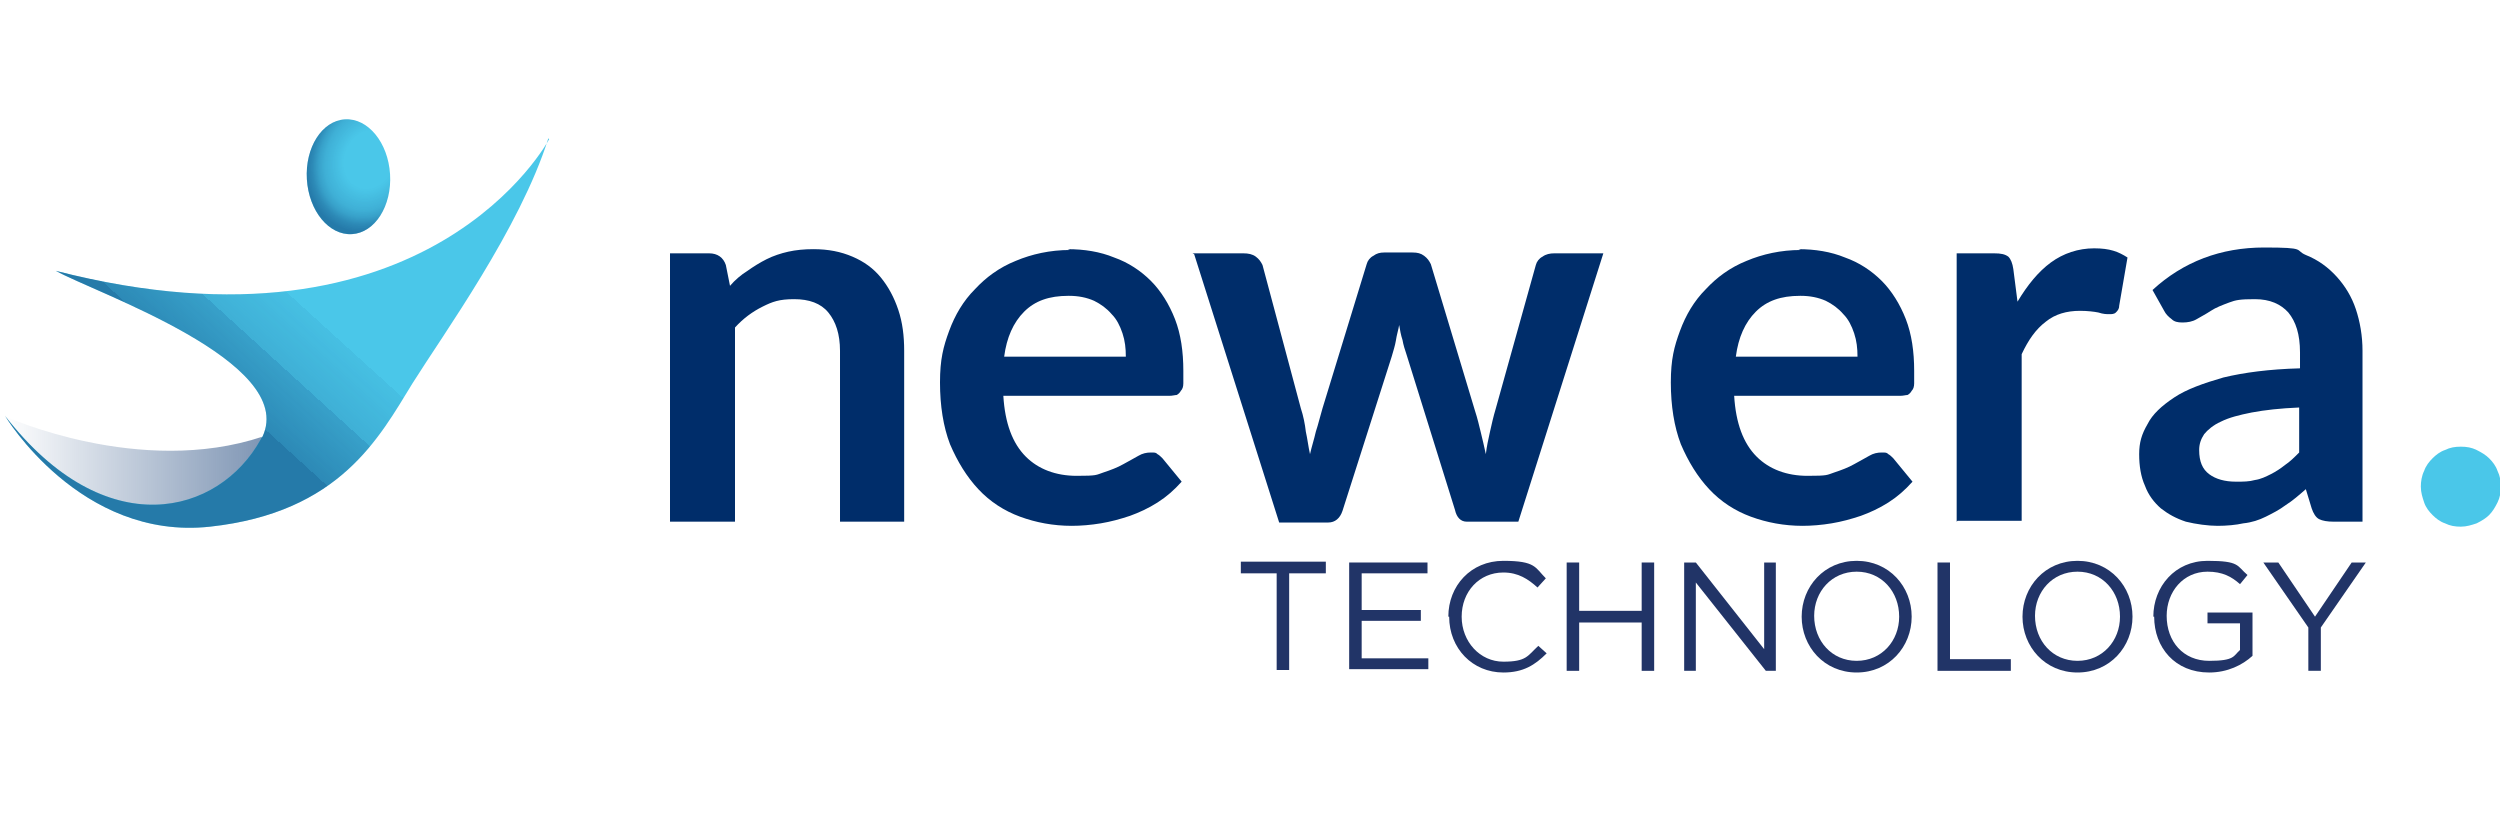
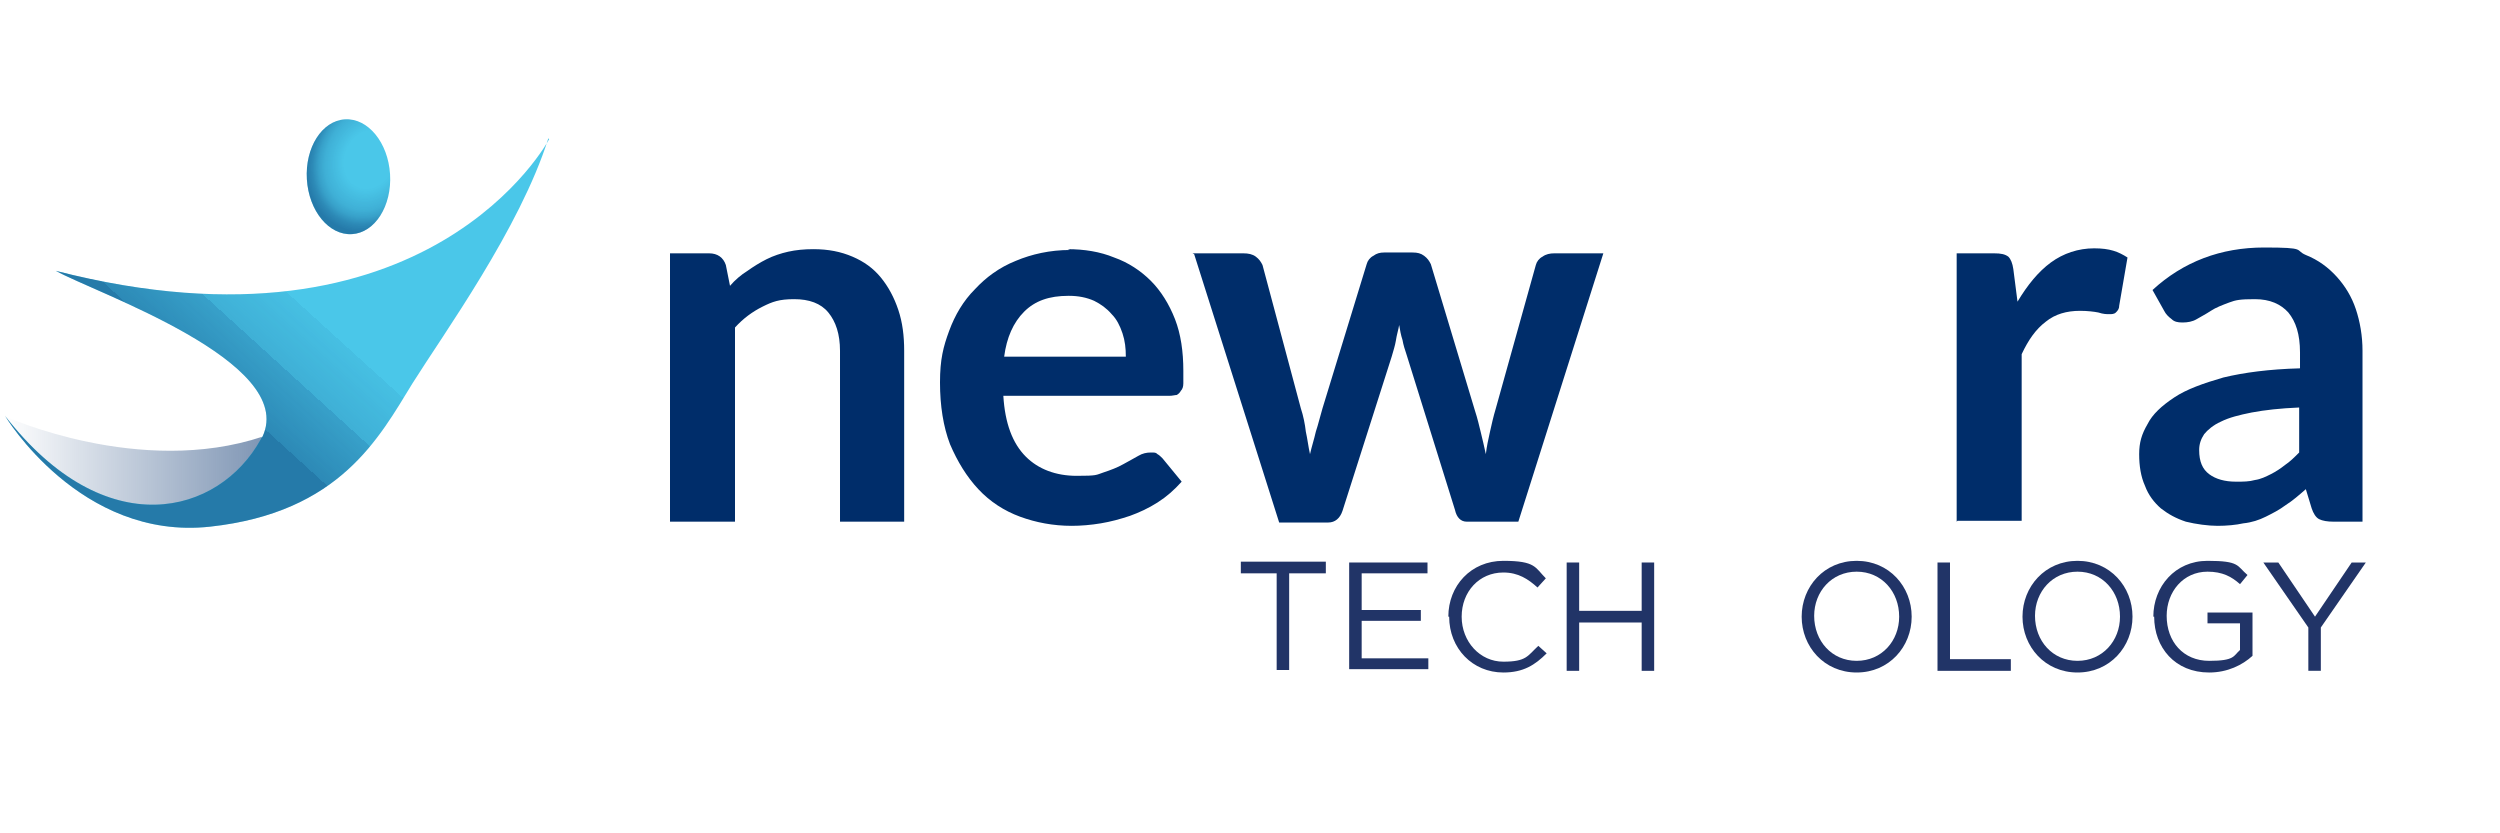
<svg xmlns="http://www.w3.org/2000/svg" version="1.1" viewBox="0 0 300 100">
  <defs>
    <style>
      .st0 {
        fill: #002d6a;
      }

      .st1 {
        fill: url(#radial-gradient);
      }

      .st2 {
        fill: url(#linear-gradient);
      }

      .st3 {
        isolation: isolate;
      }

      .st4 {
        fill: #213467;
      }

      .st5 {
        fill: url(#linear-gradient1);
        mix-blend-mode: multiply;
      }

      .st5, .st6 {
        opacity: .5;
      }

      .st7 {
        fill: #4ac7e9;
      }

      .st6 {
        fill: url(#radial-gradient1);
      }
    </style>
    <linearGradient id="linear-gradient" x1=".6" y1="55.2" x2="31.4" y2="55.2" gradientUnits="userSpaceOnUse">
      <stop offset="0" stop-color="#002d6a" stop-opacity="0" />
      <stop offset="0" stop-color="#002d6a" stop-opacity="0" />
      <stop offset="1" stop-color="#002d6a" stop-opacity=".5" />
    </linearGradient>
    <linearGradient id="linear-gradient1" x1="56.9" y1="8.5" x2="10.1" y2="60" gradientUnits="userSpaceOnUse">
      <stop offset=".4" stop-color="#002d6a" stop-opacity="0" />
      <stop offset=".5" stop-color="#002d6a" stop-opacity="0" />
      <stop offset=".5" stop-color="#002d6a" stop-opacity=".1" />
      <stop offset=".6" stop-color="#002d6a" stop-opacity=".3" />
      <stop offset=".6" stop-color="#002d6a" stop-opacity=".5" />
      <stop offset=".7" stop-color="#002d6a" stop-opacity=".8" />
      <stop offset=".7" stop-color="#002d6a" />
    </linearGradient>
    <radialGradient id="radial-gradient" cx="44.4" cy="-1177.8" fx="44.4" fy="-1177.8" r="42.2" gradientTransform="translate(-18.5 237.8) scale(1 .1)" gradientUnits="userSpaceOnUse">
      <stop offset="0" stop-color="#002d6a" stop-opacity=".3" />
      <stop offset=".3" stop-color="#002d6a" stop-opacity=".1" />
      <stop offset=".6" stop-color="#002d6a" stop-opacity="0" />
      <stop offset="1" stop-color="#002d6a" stop-opacity="0" />
    </radialGradient>
    <radialGradient id="radial-gradient1" cx="44.4" cy="19" fx="44.4" fy="19" r="7.4" gradientTransform="translate(13.9 -20.2) rotate(25.1) scale(1 1.2)" gradientUnits="userSpaceOnUse">
      <stop offset=".2" stop-color="#002d6a" stop-opacity="0" />
      <stop offset=".4" stop-color="#002d6a" stop-opacity="0" />
      <stop offset=".5" stop-color="#002d6a" stop-opacity=".1" />
      <stop offset=".7" stop-color="#002d6a" stop-opacity=".3" />
      <stop offset=".8" stop-color="#002d6a" stop-opacity=".5" />
      <stop offset=".9" stop-color="#002d6a" stop-opacity=".8" />
      <stop offset="1" stop-color="#002d6a" />
    </radialGradient>
  </defs>
  <g class="st3">
    <g id="Layer_1">
      <g>
        <g>
          <path class="st2" d="M31.3,52.7c0-.1.1-.2.2-.3-14.7,4.9-30.8-2.4-30.8-2.4,12.1,15.6,25.7,11.9,30.7,2.8Z" />
          <path class="st7" d="M65.8,16.6c-3.4,10.8-12.6,23.5-16.3,29.4-4,6.5-8.7,15.5-24.3,17.2-15.6,1.7-24.6-13.3-24.6-13.3,12.1,15.6,25.7,11.9,30.7,2.8,0-.1.1-.2.2-.3,4.2-9-20.2-17.3-24.8-19.9,44.8,11.5,59.2-15.8,59.2-15.8Z" />
          <path class="st5" d="M65.8,16.6c-3.4,10.8-12.6,23.5-16.3,29.4-4,6.5-8.7,15.5-24.3,17.2-15.6,1.7-24.6-13.3-24.6-13.3,12.1,15.6,25.7,11.9,30.7,2.8,0-.1.1-.2.2-.3,4.2-9-20.2-17.3-24.8-19.9,44.8,11.5,59.2-15.8,59.2-15.8Z" />
          <path class="st1" d="M72.3,75.1c0,3.2-19.8,5.8-44.2,5.8s-44.2-2.6-44.2-5.8,19.8-5.8,44.2-5.8,44.2,2.6,44.2,5.8" />
        </g>
        <g>
          <path class="st4" d="M153.3,68.8h-4.4v-1.4h10.2v1.4h-4.4v11.6h-1.5v-11.6Z" />
          <path class="st4" d="M161.9,67.5h9.4v1.3h-7.9v4.4h7.1v1.3h-7.1v4.5h8v1.3h-9.5v-13Z" />
          <path class="st4" d="M173.8,74h0c0-3.7,2.7-6.7,6.6-6.7s3.8.8,5.1,2.1l-1,1.1c-1.1-1-2.3-1.8-4.1-1.8-2.9,0-5,2.3-5,5.3h0c0,3,2.2,5.4,5,5.4s2.9-.7,4.2-1.9l1,.9c-1.4,1.4-2.8,2.3-5.2,2.3-3.7,0-6.5-2.9-6.5-6.7Z" />
          <path class="st4" d="M188,67.5h1.5v5.8h7.5v-5.8h1.5v13h-1.5v-5.8h-7.5v5.8h-1.5v-13Z" />
-           <path class="st4" d="M202.1,67.5h1.4l8.2,10.4v-10.4h1.4v13h-1.2l-8.4-10.6v10.6h-1.4v-13Z" />
          <path class="st4" d="M216.2,74h0c0-3.6,2.7-6.7,6.6-6.7s6.6,3.1,6.6,6.7h0c0,3.6-2.7,6.7-6.6,6.7s-6.6-3.1-6.6-6.7ZM227.9,74h0c0-3-2.1-5.4-5.1-5.4s-5.1,2.4-5.1,5.3h0c0,3,2.1,5.4,5.1,5.4s5.1-2.4,5.1-5.3Z" />
          <path class="st4" d="M232.5,67.5h1.5v11.6h7.3v1.4h-8.8v-13Z" />
          <path class="st4" d="M242.7,74h0c0-3.6,2.7-6.7,6.6-6.7s6.6,3.1,6.6,6.7h0c0,3.6-2.7,6.7-6.6,6.7s-6.6-3.1-6.6-6.7ZM254.4,74h0c0-3-2.1-5.4-5.1-5.4s-5.1,2.4-5.1,5.3h0c0,3,2.1,5.4,5.1,5.4s5.1-2.4,5.1-5.3Z" />
          <path class="st4" d="M258.4,74h0c0-3.6,2.6-6.7,6.5-6.7s3.5.6,4.8,1.7l-.9,1.1c-1-.9-2.1-1.5-3.9-1.5-2.9,0-4.9,2.4-4.9,5.3h0c0,3.1,2,5.4,5.1,5.4s2.9-.6,3.7-1.3v-3.2h-3.9v-1.3h5.4v5.2c-1.2,1.1-3,2-5.2,2-4.1,0-6.6-3-6.6-6.7Z" />
          <path class="st4" d="M277,75.3l-5.4-7.8h1.8l4.4,6.5,4.4-6.5h1.7l-5.4,7.8v5.2h-1.5v-5.1Z" />
        </g>
        <g>
          <path class="st0" d="M80.4,62.6V30.4h4.7c1,0,1.7.5,2,1.4l.5,2.5c.6-.7,1.3-1.3,2.1-1.8.7-.5,1.5-1,2.3-1.4.8-.4,1.7-.7,2.6-.9.9-.2,1.9-.3,3-.3,1.8,0,3.3.3,4.7.9,1.4.6,2.5,1.4,3.4,2.5.9,1.1,1.6,2.4,2.1,3.9.5,1.5.7,3.1.7,4.9v20.5h-7.7v-20.5c0-2-.5-3.5-1.4-4.6-.9-1.1-2.3-1.6-4.1-1.6s-2.6.3-3.8.9c-1.2.6-2.3,1.4-3.3,2.5v23.3h-7.7Z" />
          <path class="st0" d="M128.1,29.9c2,0,3.9.3,5.6,1,1.7.6,3.2,1.6,4.4,2.8,1.2,1.2,2.2,2.8,2.9,4.6.7,1.8,1,3.9,1,6.2s0,1.1,0,1.5c0,.4-.1.7-.3.9-.1.2-.3.4-.5.5-.2,0-.5.1-.9.1h-19.9c.2,3.3,1.1,5.7,2.7,7.3,1.5,1.5,3.6,2.3,6.1,2.3s2.3-.1,3.2-.4c.9-.3,1.7-.6,2.4-1,.7-.4,1.3-.7,1.8-1,.5-.3,1-.4,1.5-.4s.6,0,.8.2c.2.1.4.3.6.5l2.3,2.8c-.9,1-1.8,1.8-2.9,2.5-1.1.7-2.2,1.2-3.3,1.6-1.2.4-2.3.7-3.5.9-1.2.2-2.4.3-3.5.3-2.2,0-4.3-.4-6.2-1.1-1.9-.7-3.6-1.8-5-3.3-1.4-1.5-2.5-3.3-3.4-5.4-.8-2.1-1.2-4.6-1.2-7.4s.4-4.3,1.1-6.2c.7-1.9,1.7-3.6,3.1-5,1.3-1.4,2.9-2.6,4.9-3.4,1.9-.8,4.1-1.3,6.5-1.3ZM128.2,35.5c-2.3,0-4,.6-5.3,1.9-1.3,1.3-2.1,3.1-2.4,5.4h14.6c0-1-.1-1.9-.4-2.8-.3-.9-.7-1.7-1.3-2.3-.6-.7-1.3-1.2-2.1-1.6-.9-.4-1.9-.6-3-.6Z" />
          <path class="st0" d="M143.1,30.4h6.1c.6,0,1.1.1,1.5.4.4.3.6.6.8,1l4.6,17.2c.3.9.5,1.9.6,2.8.2.9.3,1.8.5,2.7.2-.9.5-1.8.7-2.7.3-.9.5-1.8.8-2.8l5.3-17.3c.1-.4.4-.8.8-1,.4-.3.8-.4,1.3-.4h3.4c.6,0,1,.1,1.4.4.4.3.6.6.8,1l5.3,17.6c.3.9.5,1.8.7,2.6.2.8.4,1.7.6,2.6.1-.9.3-1.8.5-2.7.2-.9.4-1.8.7-2.8l4.8-17.2c.1-.4.4-.8.8-1,.4-.3.9-.4,1.4-.4h5.9l-10.2,32.2h-6.2c-.7,0-1.2-.5-1.4-1.4l-5.8-18.6c-.2-.6-.4-1.2-.5-1.8-.2-.6-.3-1.2-.4-1.8-.1.6-.3,1.2-.4,1.9-.1.6-.3,1.2-.5,1.9l-5.9,18.5c-.3.9-.9,1.4-1.7,1.4h-5.9l-10.2-32.2Z" />
-           <path class="st0" d="M215.8,29.9c2,0,3.9.3,5.6,1,1.7.6,3.2,1.6,4.4,2.8,1.2,1.2,2.2,2.8,2.9,4.6.7,1.8,1,3.9,1,6.2s0,1.1,0,1.5c0,.4-.1.7-.3.9-.1.2-.3.4-.5.5-.2,0-.5.1-.9.1h-19.9c.2,3.3,1.1,5.7,2.7,7.3,1.5,1.5,3.6,2.3,6.1,2.3s2.3-.1,3.2-.4c.9-.3,1.7-.6,2.4-1,.7-.4,1.3-.7,1.8-1,.5-.3,1-.4,1.5-.4s.6,0,.8.2c.2.1.4.3.6.5l2.3,2.8c-.9,1-1.8,1.8-2.9,2.5-1.1.7-2.2,1.2-3.3,1.6-1.2.4-2.3.7-3.5.9-1.2.2-2.4.3-3.5.3-2.2,0-4.3-.4-6.2-1.1-1.9-.7-3.6-1.8-5-3.3-1.4-1.5-2.5-3.3-3.4-5.4-.8-2.1-1.2-4.6-1.2-7.4s.4-4.3,1.1-6.2c.7-1.9,1.7-3.6,3.1-5,1.3-1.4,2.9-2.6,4.9-3.4,1.9-.8,4.1-1.3,6.5-1.3ZM216,35.5c-2.3,0-4,.6-5.3,1.9-1.3,1.3-2.1,3.1-2.4,5.4h14.6c0-1-.1-1.9-.4-2.8-.3-.9-.7-1.7-1.3-2.3-.6-.7-1.3-1.2-2.1-1.6-.9-.4-1.9-.6-3-.6Z" />
          <path class="st0" d="M234.8,62.6V30.4h4.5c.8,0,1.3.1,1.7.4.3.3.5.8.6,1.5l.5,3.9c1.2-2,2.5-3.6,4-4.7,1.5-1.1,3.3-1.7,5.2-1.7s2.9.4,4,1.1l-1,5.8c0,.4-.2.6-.4.8-.2.2-.5.2-.8.2s-.7,0-1.3-.2c-.5-.1-1.3-.2-2.2-.2-1.6,0-3,.4-4.1,1.3-1.2.9-2.1,2.2-2.9,3.9v20h-7.7Z" />
          <path class="st0" d="M283.5,62.6h-3.5c-.7,0-1.3-.1-1.7-.3-.4-.2-.7-.7-.9-1.3l-.7-2.3c-.8.7-1.6,1.4-2.4,1.9-.8.6-1.6,1-2.4,1.4-.8.4-1.7.7-2.7.8-.9.2-2,.3-3.1.3s-2.6-.2-3.8-.5c-1.2-.4-2.1-.9-3-1.6-.8-.7-1.5-1.6-1.9-2.7-.5-1.1-.7-2.4-.7-3.8s.3-2.4,1-3.6c.6-1.2,1.7-2.2,3.2-3.2,1.5-1,3.5-1.7,5.9-2.4,2.5-.6,5.5-1,9.2-1.1v-1.9c0-2.2-.5-3.7-1.4-4.8-.9-1-2.2-1.6-4-1.6s-2.3.1-3.1.4c-.8.3-1.6.6-2.2,1-.6.4-1.2.7-1.7,1-.5.3-1.1.4-1.7.4s-1-.1-1.3-.4c-.4-.3-.7-.6-.9-1l-1.4-2.5c3.7-3.4,8.2-5.1,13.4-5.1s3.6.3,5,.9c1.5.6,2.7,1.5,3.7,2.6,1,1.1,1.8,2.4,2.3,3.9.5,1.5.8,3.2.8,5v20.3ZM268.4,57.8c.8,0,1.5,0,2.2-.2.7-.1,1.3-.4,1.9-.7.6-.3,1.2-.7,1.7-1.1.6-.4,1.1-.9,1.7-1.5v-5.4c-2.3.1-4.1.3-5.7.6-1.5.3-2.7.6-3.7,1.1-.9.4-1.6,1-2,1.5-.4.6-.6,1.2-.6,1.9,0,1.4.4,2.3,1.2,2.9.8.6,1.9.9,3.2.9Z" />
-           <path class="st7" d="M290.5,58.4c0-.6.1-1.3.4-1.9.2-.6.6-1.1,1-1.5.4-.4.9-.8,1.5-1,.6-.3,1.2-.4,1.9-.4s1.3.1,1.9.4c.6.3,1.1.6,1.5,1,.4.4.8.9,1,1.5.3.6.4,1.2.4,1.9s-.1,1.3-.4,1.9c-.3.6-.6,1.1-1,1.5s-.9.7-1.5,1c-.6.2-1.2.4-1.9.4s-1.3-.1-1.9-.4c-.6-.2-1.1-.6-1.5-1-.4-.4-.8-.9-1-1.5-.2-.6-.4-1.2-.4-1.9Z" />
        </g>
        <g>
          <ellipse class="st7" cx="41.8" cy="21.2" rx="5" ry="6.9" transform="translate(-1.2 2.6) rotate(-3.5)" />
          <ellipse class="st6" cx="41.8" cy="21.2" rx="5" ry="6.9" transform="translate(-1.2 2.6) rotate(-3.5)" />
        </g>
      </g>
    </g>
  </g>
</svg>